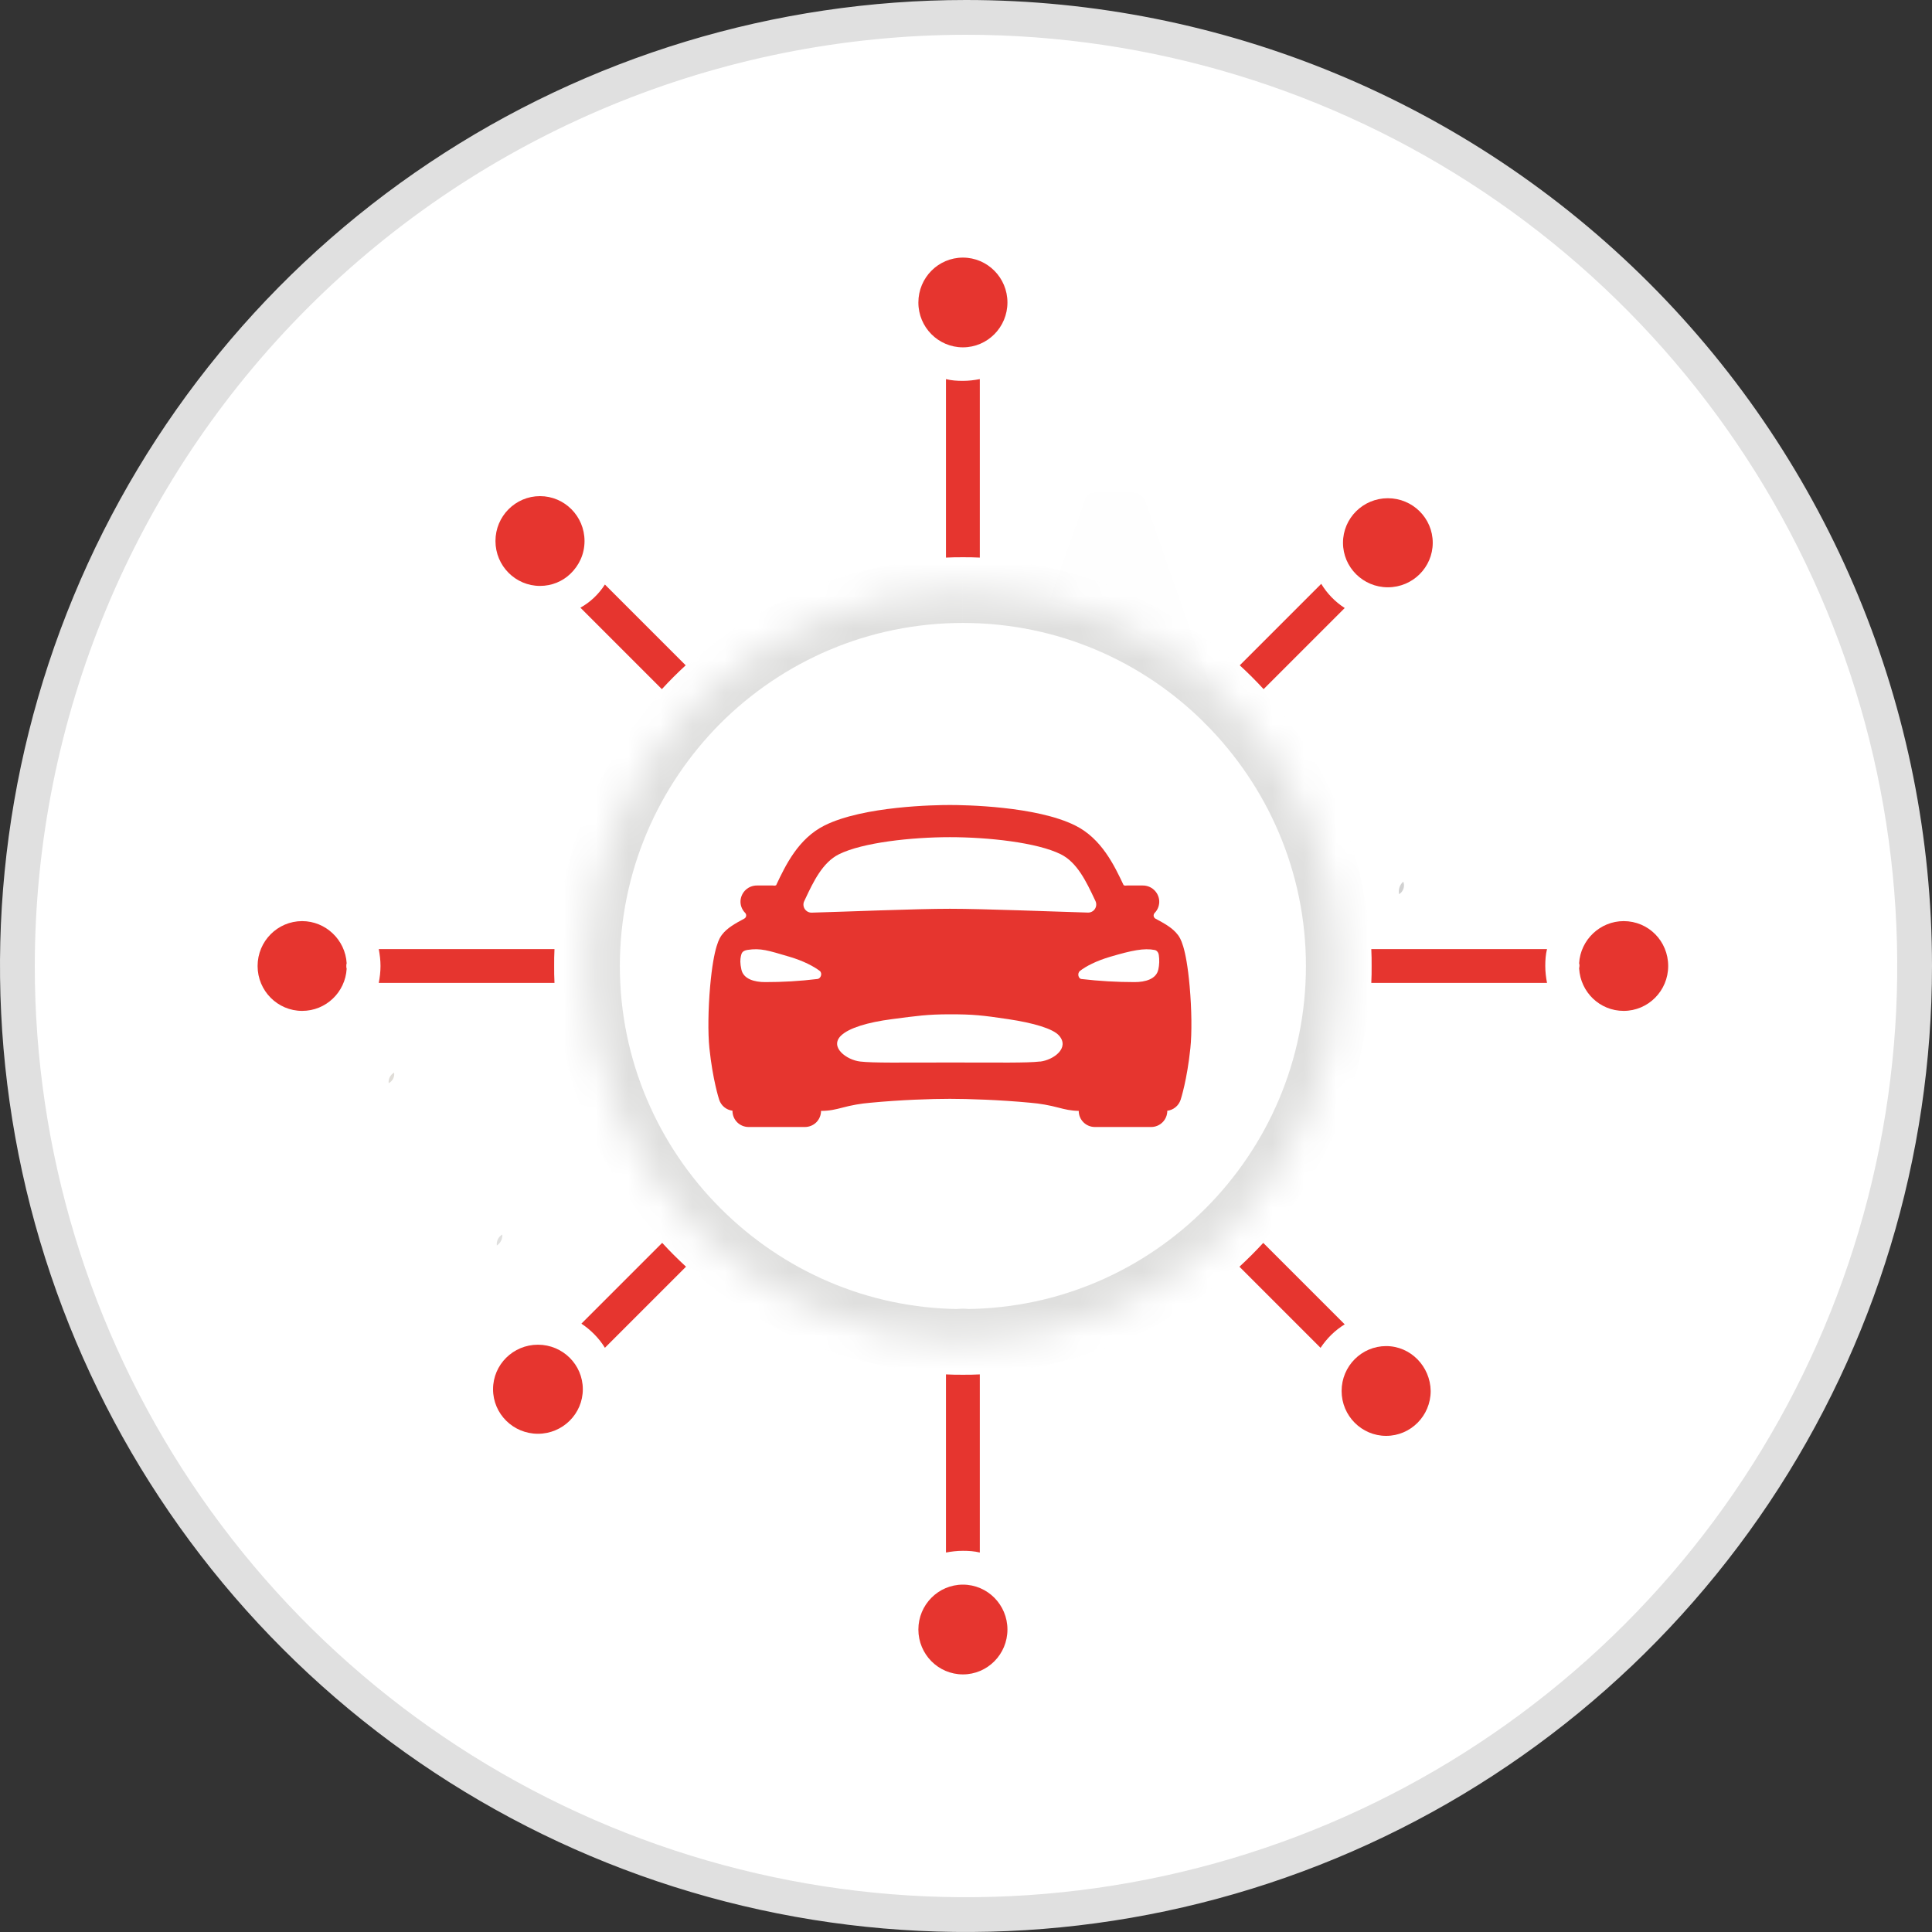
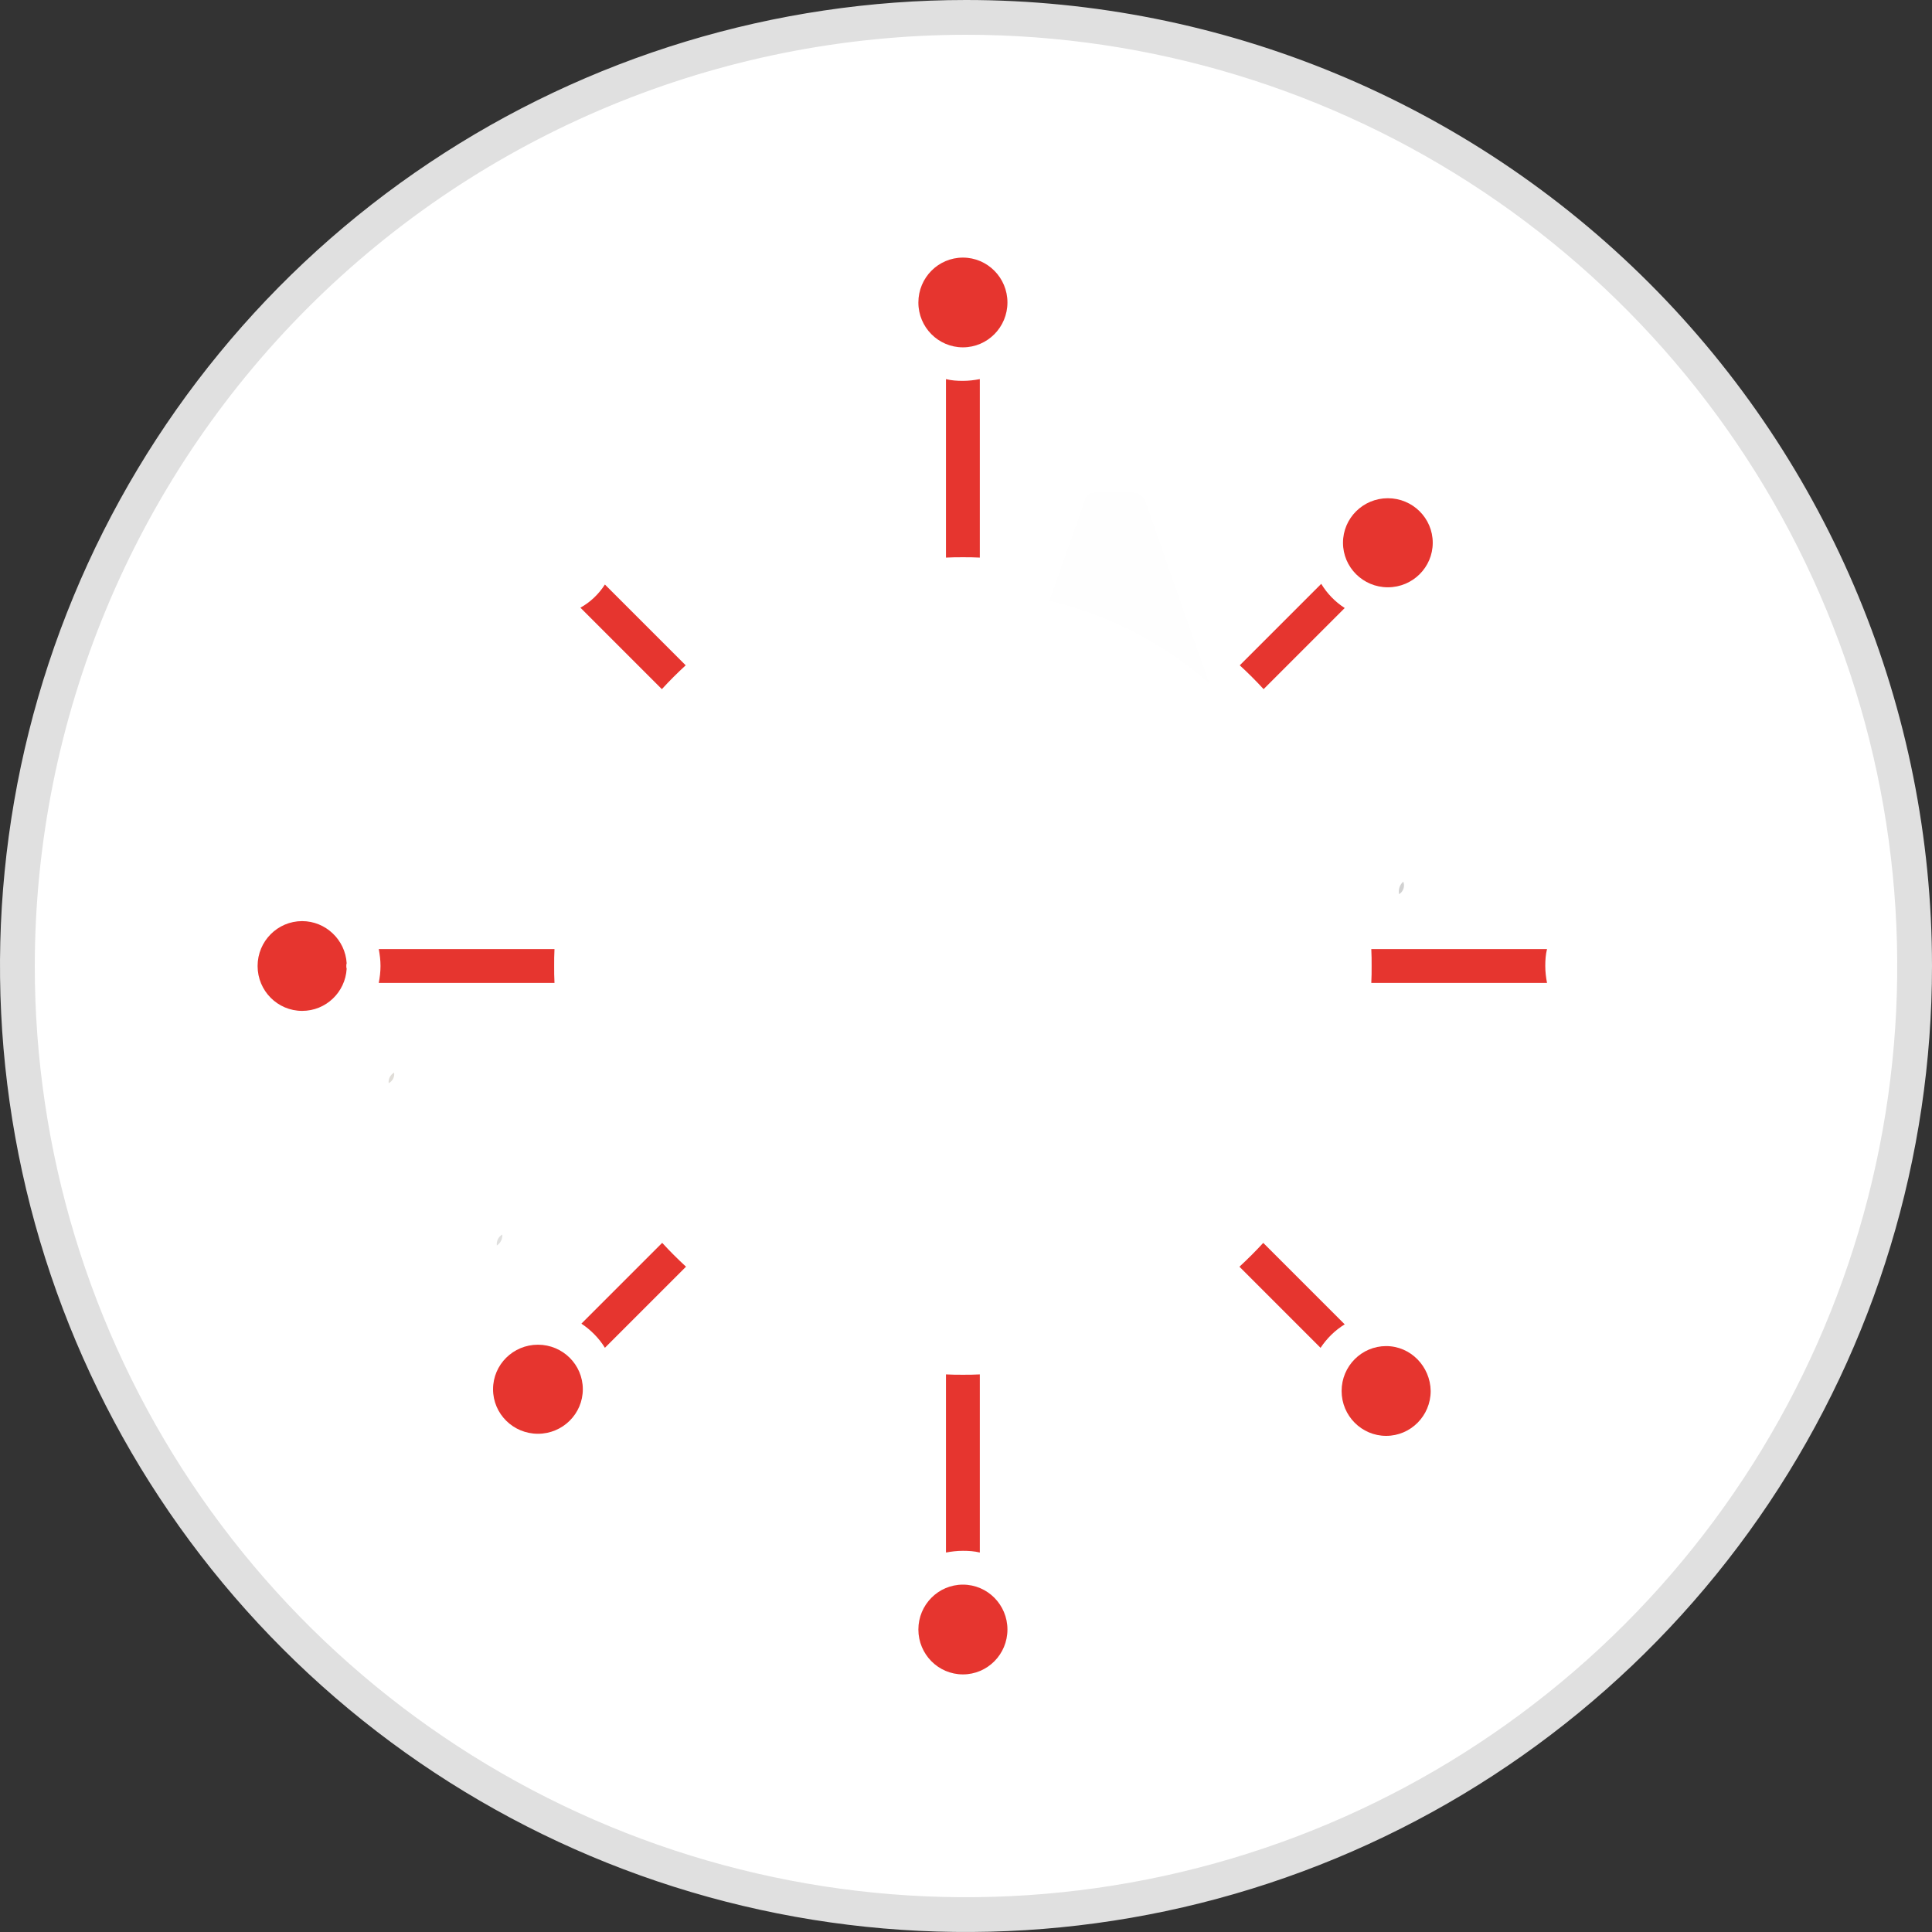
<svg xmlns="http://www.w3.org/2000/svg" width="60" height="60" viewBox="0 0 60 60" fill="none">
  <rect x="0" y="0" width="60" height="60" fill="#333333" stroke="none" />
  <g clip-path="url(#clip0_113_218)">
    <path d="M30 59.46c16.27.0 29.46-13.19 29.46-29.46C59.46 13.73 46.27.54 30 .54 13.73.54.54 13.73.54 30S13.73 59.46 30 59.46z" fill="#fff" />
    <path d="M30 1.08c5.72.0 11.311 1.696 16.067 4.874 4.756 3.178 8.463 7.694 10.652 12.979 2.189 5.284 2.762 11.099 1.646 16.709-1.116 5.61-3.87 10.763-7.915 14.807-4.045 4.045-9.197 6.799-14.807 7.915C30.032 59.48 24.217 58.907 18.933 56.719 13.648 54.53 9.132 50.823 5.954 46.067 2.776 41.311 1.08 35.72 1.08 30 1.088 22.332 4.137 14.981 9.559 9.559 14.981 4.137 22.332 1.088 30 1.08zM30 0C24.067.0 18.266 1.759 13.333 5.056 8.399 8.352 4.554 13.038 2.284 18.52.013 24.001-.581 30.033.576 35.853 1.734 41.672 4.591 47.018 8.787 51.213c4.196 4.196 9.541 7.053 15.36 8.21C29.967 60.581 35.999 59.987 41.48 57.716s10.167-6.116 13.464-11.049C58.24 41.734 60 35.933 60 30c0-7.957-3.161-15.587-8.787-21.213C45.587 3.161 37.956.0 30 0z" fill="#e0e0e0" />
    <path d="M12.24 33.31C12.249 33.376 12.238 33.443 12.208 33.502 12.177 33.561 12.129 33.609 12.07 33.64 12.063 33.575 12.076 33.508 12.106 33.45 12.136 33.391 12.183 33.343 12.24 33.31z" fill="#e0ddd8" />
    <path d="M15.6 38.34C15.604 38.407 15.59 38.473 15.561 38.533 15.531 38.593 15.486 38.643 15.43 38.68 15.421 38.613 15.433 38.545 15.463 38.484 15.493 38.423 15.541 38.373 15.6 38.34z" fill="#dfdfde" />
    <path d="M43.45 27.77C43.435 27.699 43.44 27.626 43.463 27.557 43.485 27.489 43.526 27.428 43.58 27.38 43.608 27.45 43.61 27.527 43.586 27.599 43.562 27.67 43.514 27.73 43.45 27.77z" fill="#d1d1d1" />
    <path d="M30.88 23.94C30.837 23.594 30.907 23.243 31.08 22.94 31.89 20.63 32.71 18.31 33.53 16 33.81 15.22 33.63 15.3 34.53 15.29H35.12C35.38 15.29 35.51 15.41 35.6 15.65 36.54 18.36 37.5 21.06 38.45 23.75 38.36 23.81 38.33 23.87 38.28 23.87 36.9 23.97 36.9 23.97 36.46 22.63 36.46 22.63 36.46 22.58 36.46 22.55 36.17 21.67 36.17 21.67 35.27 21.67 34.72 21.67 34.16 21.67 33.6 21.67 33.533 21.657 33.464 21.658 33.397 21.672 33.33 21.686 33.267 21.714 33.211 21.753 33.155 21.792 33.108 21.842 33.071 21.9 33.035 21.958 33.011 22.023 33 22.09 32.87 22.52 32.69 22.93 32.6 23.36 32.51 23.79 32.24 23.93 31.82 23.9 31.4 23.87 31.17 23.94 30.88 23.94z" fill="#fefefe" />
-     <path d="M50.424 28.606C51.196 28.606 51.807 29.228 51.807 30c0 .772-.622 1.394-1.383 1.394C49.684 31.394 49.084 30.815 49.041 30.075 49.041 30.054 49.052 30.021 49.052 30 49.052 29.968 49.052 29.946 49.041 29.914 49.084 29.185 49.695 28.606 50.424 28.606z" fill="#e6352f" />
    <path d="M43.101 18.239c.77.0 1.394-.619 1.394-1.383S43.871 15.473 43.101 15.473C42.332 15.473 41.708 16.092 41.708 16.856S42.332 18.239 43.101 18.239z" fill="#e6352f" />
    <path d="M44.431 43.198c0 .772-.622 1.394-1.383 1.394-.761.0-1.383-.622-1.383-1.394C41.665 42.426 42.287 41.804 43.048 41.804c.761.0 1.372.632 1.383 1.394zM29.904 22.366c1.651.0 2.991 1.351 2.991 3.002.0 1.587-1.233 2.873-2.788 2.981H29.7C28.134 28.252 26.902 26.955 26.902 25.368c0-1.662 1.351-3.002 3.002-3.002z" fill="#e6352f" />
    <path d="M29.904 10.787c.764.0 1.383-.624 1.383-1.394C31.287 8.624 30.667 8 29.904 8c-.764.0-1.383.624-1.383 1.394C28.52 10.164 29.14 10.787 29.904 10.787z" fill="#e6352f" />
    <path d="M29.904 52c.764.0 1.383-.624 1.383-1.394C31.287 49.836 30.667 49.212 29.904 49.212c-.764.0-1.383.624-1.383 1.394.0.77.619 1.394 1.383 1.394z" fill="#e6352f" />
-     <path d="M29.904 29.4H29.914c3.366.0 6.208 2.519 6.626 5.854C36.551 35.35 36.508 35.425 36.476 35.457 36.444 35.489 36.379 35.543 36.283 35.543H23.546C23.449 35.543 23.385 35.489 23.353 35.457 23.321 35.425 23.278 35.35 23.288 35.243 23.707 31.908 26.537 29.4 29.904 29.4zM16.77 15.408c.761.0 1.383.622 1.383 1.394C18.153 17.21 17.982 17.563 17.713 17.821 17.467 18.057 17.134 18.196 16.77 18.196 16.009 18.196 15.387 17.574 15.387 16.802c0-.772.622-1.394 1.383-1.394z" fill="#e6352f" />
    <path d="M16.706 44.527c.77.0 1.394-.619 1.394-1.383.0-.764-.624-1.383-1.394-1.383-.77.0-1.394.619-1.394 1.383C15.312 43.908 15.936 44.527 16.706 44.527z" fill="#e6352f" />
    <path d="M10.766 29.914C10.755 29.946 10.755 29.968 10.755 30 10.755 30.032 10.755 30.054 10.766 30.086 10.723 30.815 10.123 31.394 9.383 31.394 8.622 31.394 8 30.772 8 30 8 29.228 8.622 28.606 9.383 28.606 10.112 28.606 10.723 29.185 10.766 29.914z" fill="#e6352f" />
    <path d="M42.587 29.475h5.457C48.001 29.646 47.99 29.818 47.99 30 47.99 30.182 48.012 30.354 48.044 30.525H42.587C42.597 30.354 42.597 30.172 42.597 30 42.597 29.828 42.597 29.646 42.587 29.475zM39.231 38.599l2.53 2.53C41.461 41.311 41.204 41.568 41.011 41.858l-2.519-2.519C38.748 39.102 38.995 38.856 39.231 38.599zm2.53-19.716-2.519 2.519C39.006 21.144 38.759 20.898 38.502 20.662l2.53-2.53C41.214 18.432 41.461 18.689 41.761 18.882zM30.429 42.683v5.532C30.257 48.173 30.086 48.162 29.904 48.162 29.721 48.162 29.55 48.183 29.378 48.215V42.683C29.55 42.694 29.732 42.694 29.904 42.694 30.075 42.694 30.257 42.694 30.429 42.683zm0-30.909v5.543C30.257 17.306 30.075 17.306 29.904 17.306 29.732 17.306 29.55 17.306 29.378 17.317V11.774C29.55 11.817 29.721 11.828 29.904 11.828 30.086 11.828 30.257 11.806 30.429 11.774zM21.305 39.338l-2.519 2.519C18.603 41.558 18.346 41.3 18.056 41.107l2.509-2.509C20.801 38.856 21.048 39.102 21.305 39.338zM18.786 18.153l2.509 2.509C21.037 20.898 20.791 21.144 20.555 21.402l-2.53-2.53C18.335 18.7 18.593 18.453 18.786 18.153zM11.763 29.475h5.457C17.21 29.646 17.21 29.828 17.21 30 17.21 30.172 17.21 30.354 17.22 30.525H11.763C11.795 30.354 11.817 30.182 11.817 30 11.817 29.818 11.795 29.646 11.763 29.475z" fill="#e6352f" />
    <mask id="path-16-inside-1_113_218" fill="#fff">
-       <path fill-rule="evenodd" clip-rule="evenodd" d="M38.137 38.245c2.112-2.112 3.42-5.028 3.42-8.245.0-3.206-1.308-6.111-3.409-8.223L38.137 21.766S38.127 21.766 38.127 21.755c-2.112-2.112-5.018-3.409-8.223-3.409-3.216.0-6.133 1.308-8.245 3.42-2.101 2.112-3.409 5.028-3.409 8.234.0 3.206 1.308 6.122 3.42 8.234 2.091 2.091 4.964 3.399 8.137 3.42C29.839 41.643 29.871 41.643 29.904 41.643 29.936 41.643 29.968 41.643 30 41.654 33.173 41.633 36.047 40.335 38.137 38.245z" />
+       <path fill-rule="evenodd" clip-rule="evenodd" d="M38.137 38.245c2.112-2.112 3.42-5.028 3.42-8.245.0-3.206-1.308-6.111-3.409-8.223L38.137 21.766c-2.112-2.112-5.018-3.409-8.223-3.409-3.216.0-6.133 1.308-8.245 3.42-2.101 2.112-3.409 5.028-3.409 8.234.0 3.206 1.308 6.122 3.42 8.234 2.091 2.091 4.964 3.399 8.137 3.42C29.839 41.643 29.871 41.643 29.904 41.643 29.936 41.643 29.968 41.643 30 41.654 33.173 41.633 36.047 40.335 38.137 38.245z" />
    </mask>
    <path fill-rule="evenodd" clip-rule="evenodd" d="M38.137 38.245c2.112-2.112 3.42-5.028 3.42-8.245.0-3.206-1.308-6.111-3.409-8.223L38.137 21.766S38.127 21.766 38.127 21.755c-2.112-2.112-5.018-3.409-8.223-3.409-3.216.0-6.133 1.308-8.245 3.42-2.101 2.112-3.409 5.028-3.409 8.234.0 3.206 1.308 6.122 3.42 8.234 2.091 2.091 4.964 3.399 8.137 3.42C29.839 41.643 29.871 41.643 29.904 41.643 29.936 41.643 29.968 41.643 30 41.654 33.173 41.633 36.047 40.335 38.137 38.245z" fill="#fff" />
-     <path d="M38.148 21.777 38.857 21.071 38.855 21.07 38.148 21.777zM38.137 21.766 38.844 21.059 38.552 20.766H38.137v1zM38.127 21.755h1V21.341L38.834 21.048 38.127 21.755zM21.659 21.766 20.952 21.059 20.95 21.061 21.659 21.766zM21.67 38.234 22.377 37.527 21.67 38.234zm8.137 3.42L29.8 42.654 29.966 42.655 30.123 42.603 29.807 41.654zM30 41.654 29.684 42.603 29.841 42.655 30.007 42.654 30 41.654zm10.557-11.654c0 2.94-1.194 5.605-3.127 7.538l1.414 1.414c2.291-2.291 3.713-5.459 3.713-8.952h-2zM37.439 22.482C39.364 24.417 40.557 27.072 40.557 30h2c0-3.483-1.422-6.639-3.7-8.928l-1.418 1.411zM37.43 22.473 37.441 22.484l1.414-1.414L38.844 21.059l-1.414 1.414zM37.127 21.755C37.127 21.933 37.174 22.133 37.296 22.316 37.414 22.493 37.565 22.599 37.685 22.659 37.801 22.717 37.905 22.741 37.971 22.752 38.007 22.758 38.039 22.762 38.066 22.764 38.079 22.764 38.092 22.765 38.104 22.765 38.11 22.766 38.116 22.766 38.121 22.766 38.124 22.766 38.127 22.766 38.13 22.766 38.131 22.766 38.132 22.766 38.134 22.766 38.134 22.766 38.135 22.766 38.136 22.766 38.136 22.766 38.136 22.766 38.137 22.766 38.137 22.766 38.138 22.766 38.137 21.766 38.137 20.766 38.138 20.766 38.138 20.766 38.139 20.766 38.139 20.766 38.139 20.766 38.14 20.766 38.141 20.766 38.141 20.766 38.143 20.766 38.144 20.766 38.145 20.766 38.148 20.766 38.151 20.766 38.154 20.766 38.159 20.766 38.165 20.766 38.171 20.767 38.182 20.767 38.195 20.768 38.208 20.768 38.234 20.77 38.266 20.774 38.3 20.779 38.365 20.79 38.466 20.814 38.579 20.87 38.697 20.929 38.844 21.033 38.961 21.207 39.081 21.387 39.127 21.583 39.127 21.755h-2zm-7.223-2.409c2.93.0 5.584 1.184 7.516 3.116L38.834 21.048C36.542 18.756 33.385 17.346 29.904 17.346v2zM22.366 22.473c1.933-1.933 4.598-3.127 7.537-3.127v-2c-3.493.0-6.66 1.422-8.952 3.713l1.414 1.414zm-3.116 7.527c0-2.929 1.194-5.595 3.118-7.529L20.95 21.061c-2.279 2.29-3.7 5.457-3.7 8.939h2zm3.127 7.527c-1.933-1.933-3.127-4.598-3.127-7.527h-2c0 3.483 1.422 6.65 3.713 8.941l1.414-1.414zm7.437 3.127C26.917 40.634 24.291 39.441 22.377 37.527L20.962 38.941c2.267 2.267 5.388 3.69 8.838 3.713L29.814 40.654zM29.904 40.643C29.894 40.643 29.701 40.635 29.491 40.705l.632 1.897C30.044 42.629 29.977 42.638 29.938 42.641 29.906 42.644 29.881 42.643 29.904 42.643v-2zM30.316 40.705C30.106 40.635 29.913 40.643 29.904 40.643v2C29.927 42.643 29.901 42.644 29.869 42.641 29.83 42.638 29.764 42.629 29.684 42.603L30.316 40.705zm7.114-3.168c-1.913 1.913-4.538 3.097-7.437 3.116L30.007 42.654C33.454 42.631 36.576 41.22 38.845 38.952l-1.414-1.414z" fill="#dfdfde" mask="url(#path-16-inside-1_113_218)" />
-     <path d="M36.946 30.632C36.833 29.369 36.648 29.123 36.578 29.031 36.417 28.817 36.159 28.677 35.887 28.531 35.871 28.523 35.858 28.511 35.848 28.497 35.838 28.483 35.831 28.466 35.828 28.449 35.825 28.432 35.827 28.414 35.832 28.398S35.846 28.366 35.858 28.353C35.909 28.302 35.948 28.24 35.972 28.173 35.996 28.105 36.006 28.033 36 27.962 35.988 27.835 35.929 27.717 35.834 27.631 35.74 27.546 35.617 27.499 35.489 27.5H35.001C34.98 27.5 34.96 27.502 34.939 27.504 34.925 27.498 34.91 27.493 34.895 27.489 34.606 26.879 34.211 26.043 33.391 25.636 32.176 25.031 29.936 25 29.499 25 29.061 25 26.822 25.031 25.608 25.635 24.789 26.043 24.393 26.878 24.105 27.488L24.102 27.493C24.088 27.495 24.074 27.499 24.06 27.504 24.039 27.502 24.018 27.5 23.997 27.5H23.509C23.381 27.499 23.258 27.546 23.163 27.631 23.069 27.717 23.01 27.835 22.998 27.962 22.992 28.033 23.002 28.105 23.027 28.172 23.052 28.239 23.091 28.3 23.142 28.351 23.154 28.364 23.163 28.379 23.168 28.396 23.173 28.412 23.174 28.43 23.172 28.447 23.169 28.464 23.162 28.481 23.152 28.495 23.142 28.509 23.128 28.521 23.113 28.529 22.84 28.676 22.582 28.816 22.422 29.029 22.352 29.122 22.167 29.367 22.054 30.63 21.992 31.341 21.982 32.076 22.031 32.55 22.134 33.534 22.327 34.129 22.335 34.154 22.365 34.244 22.419 34.324 22.492 34.384 22.565 34.444 22.654 34.482 22.748 34.494V34.5C22.748 34.633 22.8 34.76 22.894 34.854 22.988 34.947 23.115 35 23.248 35H24.998C25.131 35 25.258 34.947 25.352 34.854 25.445 34.76 25.498 34.633 25.498 34.5 25.767 34.5 25.954 34.452 26.153 34.401 26.439 34.323 26.732 34.272 27.028 34.247 27.982 34.156 28.93 34.125 29.499 34.125 30.056 34.125 31.047 34.156 32.002 34.247 32.299 34.272 32.593 34.324 32.88 34.401 33.07 34.45 33.251 34.495 33.501 34.5 33.501 34.632 33.553 34.76 33.647 34.853 33.741 34.947 33.868 35 34.001 35h1.75C35.883 35 36.011 34.947 36.104 34.853 36.198 34.76 36.251 34.632 36.251 34.5V34.496C36.345 34.484 36.434 34.446 36.507 34.386 36.58 34.326 36.635 34.246 36.665 34.156 36.673 34.132 36.866 33.537 36.968 32.552 37.018 32.078 37.009 31.344 36.946 30.632zm-11.937-2.716C25.259 27.385 25.545 26.783 26.054 26.53 26.79 26.164 28.314 25.999 29.499 25.999 30.683 25.999 32.208 26.163 32.944 26.53 33.453 26.783 33.738 27.385 33.989 27.916L34.021 27.984C34.039 28.022 34.047 28.065 34.044 28.108 34.041 28.15 34.027 28.191 34.004 28.227 33.981 28.263 33.949 28.292 33.911 28.312 33.873 28.332 33.831 28.342 33.788 28.341 32.749 28.312 30.562 28.223 29.499 28.223c-1.063.0-3.251.092-4.291.12C25.166 28.344 25.123 28.334 25.085 28.314 25.048 28.294 25.016 28.265 24.992 28.229 24.969 28.194 24.955 28.152 24.952 28.11S24.957 28.024 24.976 27.986C24.987 27.963 24.998 27.939 25.009 27.916zM25.381 30.404C24.844 30.469 24.303 30.501 23.761 30.5 23.43 30.5 23.088 30.406 23.025 30.111 22.981 29.913 22.986 29.801 23.01 29.689 23.029 29.594 23.061 29.524 23.217 29.5 23.623 29.438 23.85 29.516 24.515 29.712 24.956 29.842 25.275 30.014 25.456 30.151 25.547 30.219 25.498 30.395 25.381 30.404zm6.919 2.562C31.889 33.014 31.067 32.997 29.508 32.997 27.95 32.997 27.128 33.014 26.716 32.967 26.292 32.92 25.751 32.518 26.12 32.161 26.366 31.925 26.94 31.749 27.704 31.65 28.468 31.551 28.792 31.5 29.505 31.5 30.218 31.5 30.509 31.531 31.306 31.65 32.103 31.769 32.705 31.948 32.89 32.161 33.227 32.544 32.725 32.917 32.301 32.969V32.967zm3.672-2.856C35.91 30.407 35.567 30.5 35.237 30.5 34.685 30.5 34.133 30.468 33.585 30.404 33.49 30.395 33.445 30.227 33.542 30.151 33.721 30.011 34.042 29.841 34.483 29.712 35.148 29.516 35.531 29.437 35.861 29.503 35.941 29.518 35.983 29.605 35.988 29.659 36.01 29.809 36.005 29.963 35.973 30.111V30.111z" fill="#e6352f" />
  </g>
  <defs>
    <clipPath id="clip0_113_218">
      <rect width="60" height="60" fill="#fff" />
    </clipPath>
  </defs>
</svg>